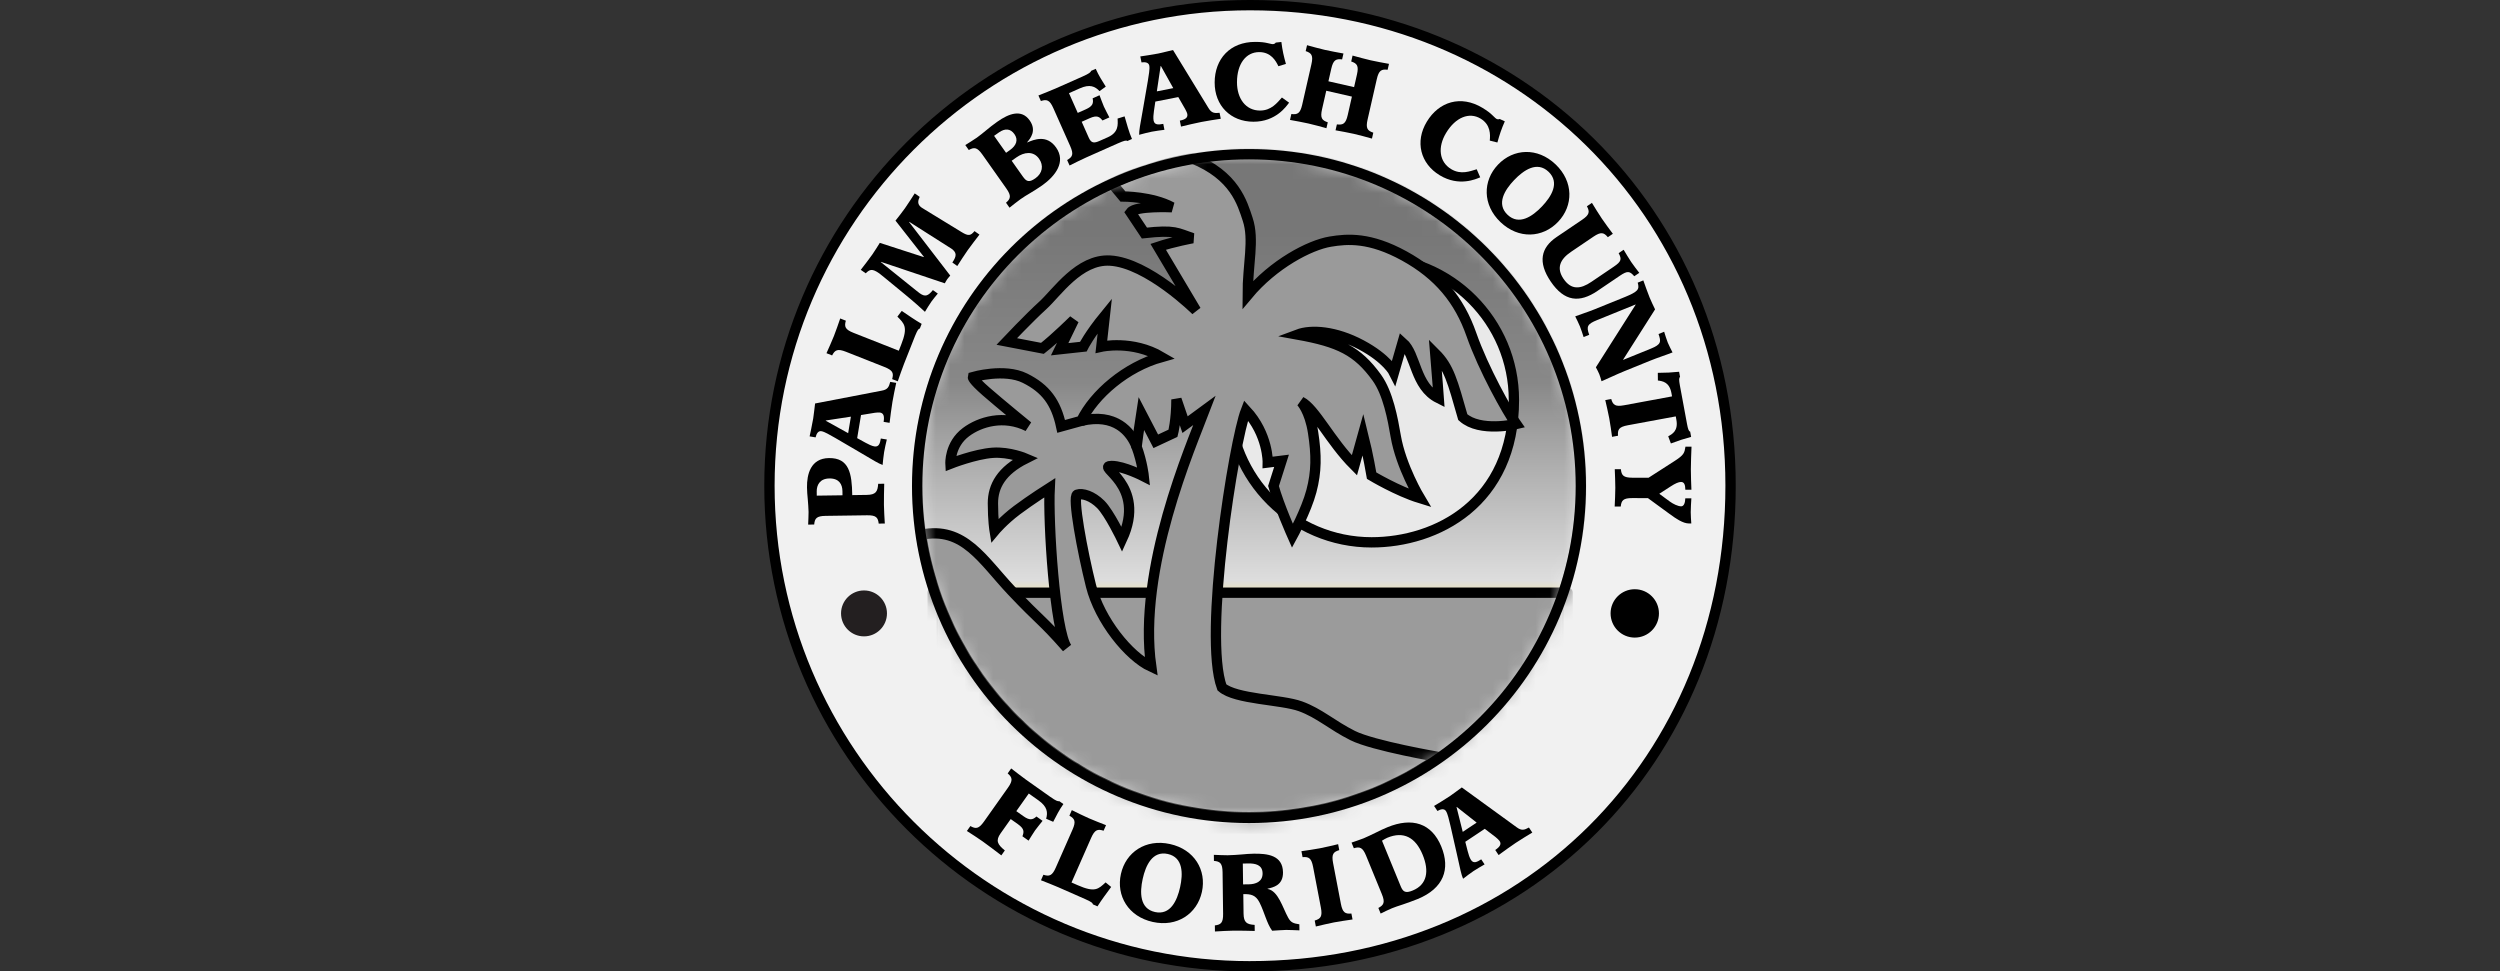
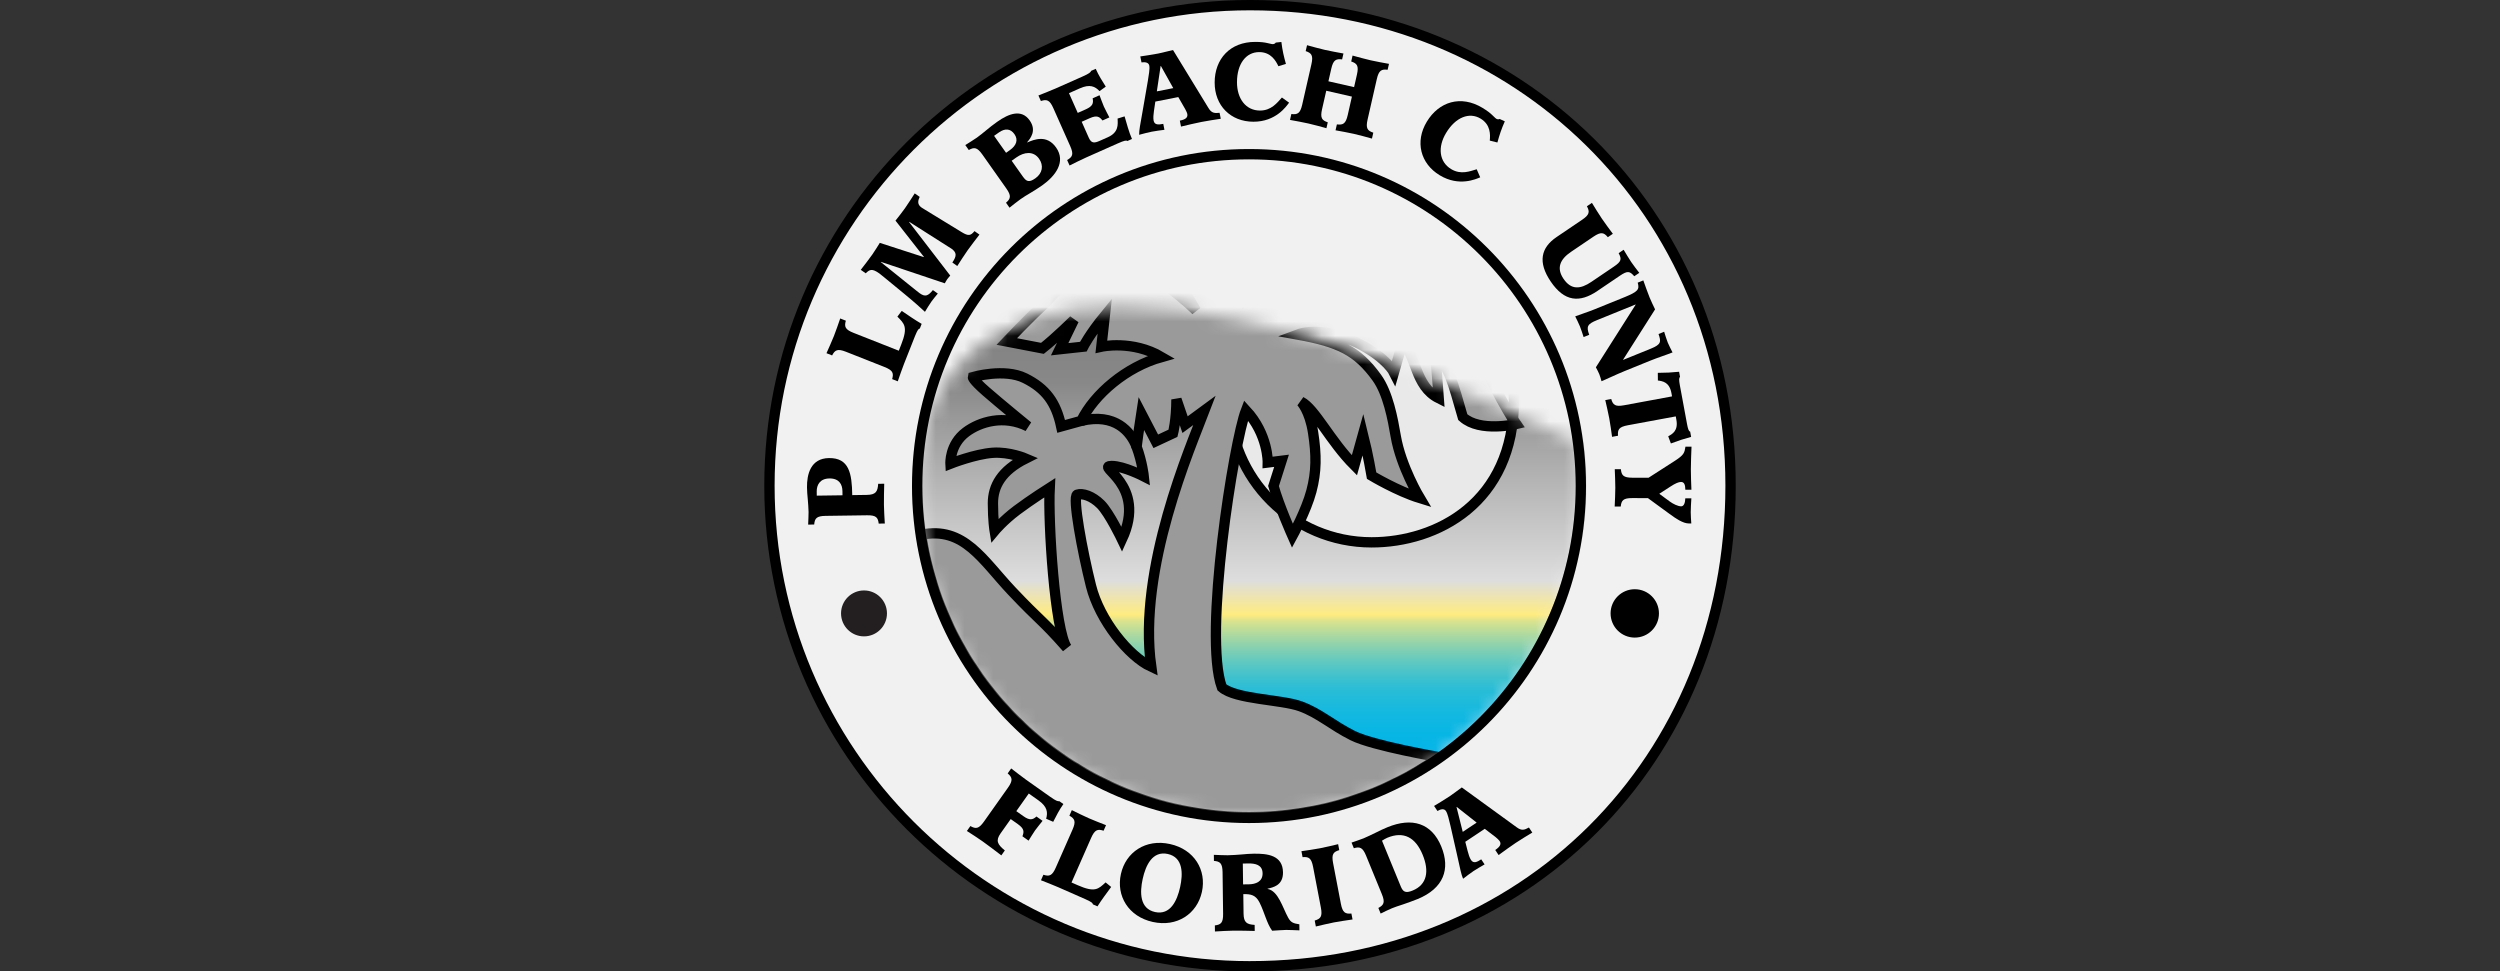
<svg xmlns="http://www.w3.org/2000/svg" width="175" height="68" viewBox="0 0 175 68" fill="none">
  <rect x="0" y="0" width="175" height="68" fill="#333333" stroke="none" />
  <g clip-path="url(#clip0_832_11)">
    <path d="M87.501 67.639C106.613 67.639 121.14 53.328 121.14 33.999C121.14 14.671 106.078 0.361 87.501 0.361C68.924 0.361 53.861 15.422 53.861 34.001C53.861 52.579 68.922 67.64 87.501 67.64V67.639Z" fill="#F1F1F1" stroke="black" stroke-width="0.723" stroke-linecap="round" stroke-linejoin="round" />
    <mask id="mask0_832_11" style="mask-type:luminance" maskUnits="userSpaceOnUse" x="64" y="10" width="47" height="48">
-       <path d="M90.413 57.011C103.138 55.378 112.13 43.739 110.498 31.015C108.866 18.29 97.227 9.298 84.502 10.93C71.777 12.562 62.785 24.201 64.417 36.926C66.05 49.651 77.689 58.643 90.413 57.011Z" fill="white" />
+       <path d="M90.413 57.011C103.138 55.378 112.13 43.739 110.498 31.015C71.777 12.562 62.785 24.201 64.417 36.926C66.05 49.651 77.689 58.643 90.413 57.011Z" fill="white" />
    </mask>
    <g mask="url(#mask0_832_11)">
      <path d="M90.413 57.011C103.138 55.378 112.13 43.739 110.498 31.015C108.866 18.29 97.227 9.298 84.502 10.93C71.777 12.562 62.785 24.201 64.417 36.926C66.05 49.651 77.689 58.643 90.413 57.011Z" fill="url(#paint0_linear_832_11)" stroke="#9A9A9A" stroke-width="0.723" />
      <path d="M96.011 37.964C100.55 37.964 105.974 35.217 105.974 28.001C105.974 22.499 101.513 18.037 96.011 18.037C90.509 18.037 86.048 22.499 86.048 28.001C86.048 33.503 90.509 37.964 96.011 37.964Z" fill="#E9E9E9" stroke="black" stroke-width="0.723" />
-       <path d="M109.736 41.491H65.285V57.995H109.736V41.491Z" fill="#9B9B9B" stroke="black" stroke-width="0.723" stroke-linecap="round" stroke-linejoin="round" />
      <path d="M100.763 53.005C96.995 55.643 92.407 57.201 87.457 57.201C75.81 57.201 66.161 48.614 64.483 37.433C67.479 36.816 68.78 39.203 70.826 41.371C72.875 43.54 72.875 43.298 74.682 45.347C73.839 44.143 73.356 36.553 73.478 34.145C73.478 34.145 72.152 34.987 71.189 35.71C70.225 36.433 69.624 37.156 69.624 37.156C69.624 37.156 69.504 36.433 69.504 35.229C69.504 34.025 70.107 32.941 71.792 32.096C71.792 32.096 70.668 31.615 69.504 31.694C68.249 31.781 66.533 32.458 66.533 32.458C66.533 32.458 66.457 31.12 67.617 30.249C68.582 29.526 70.267 29.004 71.954 29.847C71.954 29.847 69.987 28.241 69.022 27.398C68.058 26.555 68.099 26.395 68.099 26.395C68.099 26.395 70.308 25.753 71.753 26.476C73.199 27.198 73.922 28.163 74.283 29.848L75.688 29.46C76.6 27.591 78.827 25.684 81.31 24.99C79.262 23.785 77.095 24.267 77.095 24.267L77.336 22.098C76.252 23.424 75.831 24.267 75.831 24.267L74.175 24.447L75.169 22.398C75.169 22.398 73.895 23.662 72.971 24.385L70.471 23.904C70.471 23.904 72.037 22.248 73.001 21.374C73.965 20.501 75.531 18.121 77.699 18.241C80.348 18.388 83.722 21.734 83.722 21.734L81.072 17.277C82.156 16.916 83.482 16.674 83.482 16.674C82.398 16.313 82.278 16.071 80.109 16.313L79.145 14.867C79.506 14.386 82.036 14.506 82.036 14.506C80.65 13.753 78.603 13.753 78.603 13.753L77.83 12.826C79.596 12.019 81.474 11.423 83.444 11.079C86.442 12.277 86.962 14.227 87.337 15.349C87.819 16.794 87.337 18.481 87.337 20.648C89.144 18.48 91.674 17.154 93.12 16.914C94.324 16.713 95.891 16.593 98.299 17.917C100.709 19.243 102.155 21.01 102.998 23.418C103.841 25.828 105.528 28.839 106.13 29.682C106.13 29.682 103.601 30.285 102.396 29.201C101.674 26.671 101.432 25.706 100.469 24.744C100.589 26.189 100.711 27.876 100.711 27.876C99.024 27.034 99.145 24.825 98.181 23.982C97.94 24.825 97.578 26.069 97.578 26.069C97.578 26.069 97.097 25.105 95.29 24.142C93.483 23.178 91.796 23.058 90.833 23.419C93.724 23.941 95.009 24.544 96.374 26.431C97.163 27.522 97.496 29.332 97.7 30.526C98.061 32.654 99.387 34.863 99.387 34.863C97.821 34.382 96.014 33.297 96.014 33.297C96.014 33.297 95.773 31.852 95.411 30.406L94.808 32.575C93.121 30.888 92.037 28.599 91.074 28.118C91.074 28.118 91.677 28.721 91.917 30.286C92.159 31.852 92.159 33.017 91.797 34.382C91.436 35.745 90.472 37.514 90.472 37.514C90.472 37.514 89.507 35.346 89.146 34.022L89.708 32.255L88.744 32.375C88.744 32.375 88.784 30.408 87.219 28.721C86.376 30.889 84.208 44.501 85.532 48.115C86.496 48.958 89.708 48.958 91.032 49.441C92.358 49.922 93.241 50.766 94.687 51.489C96.132 52.212 100.771 53.004 100.771 53.004L100.763 53.005ZM79.562 31.274C79.959 32.357 80.063 33.341 80.063 33.341C80.063 33.341 78.657 32.618 77.815 32.618C76.611 32.618 80.345 33.863 78.537 37.757C78.537 37.757 77.654 35.91 77.051 35.308C76.449 34.706 75.766 34.505 75.405 34.626C75.043 34.746 75.766 38.602 76.369 41.01C76.972 43.42 79.019 45.948 80.585 46.671C79.62 39.804 83.356 31.252 84.319 28.722L82.954 29.725L82.351 27.959C82.351 29.404 82.11 30.328 82.11 30.328L80.905 30.891L79.902 28.964C79.821 29.526 79.722 29.949 79.562 31.274C79.584 31.264 79.541 31.285 79.562 31.274Z" fill="#9A9A9A" />
      <path d="M79.562 31.274C79.959 32.357 80.063 33.341 80.063 33.341C80.063 33.341 78.657 32.618 77.815 32.618C76.611 32.618 80.345 33.863 78.537 37.757C78.537 37.757 77.654 35.91 77.051 35.308C76.449 34.706 75.766 34.505 75.405 34.626C75.043 34.746 75.766 38.602 76.369 41.01C76.972 43.42 79.019 45.948 80.585 46.671C79.62 39.804 83.356 31.252 84.319 28.722L82.954 29.725L82.351 27.959C82.351 29.404 82.11 30.328 82.11 30.328L80.905 30.891L79.902 28.964C79.821 29.526 79.722 29.949 79.562 31.274ZM79.562 31.274C79.541 31.285 79.584 31.264 79.562 31.274ZM100.763 53.005C96.995 55.643 92.407 57.201 87.457 57.201C75.81 57.201 66.161 48.614 64.483 37.433C67.479 36.816 68.78 39.203 70.826 41.371C72.875 43.54 72.875 43.298 74.682 45.347C73.839 44.143 73.356 36.553 73.478 34.145C73.478 34.145 72.152 34.987 71.189 35.71C70.225 36.433 69.624 37.156 69.624 37.156C69.624 37.156 69.504 36.433 69.504 35.229C69.504 34.025 70.107 32.941 71.792 32.096C71.792 32.096 70.668 31.615 69.504 31.694C68.249 31.781 66.533 32.458 66.533 32.458C66.533 32.458 66.457 31.12 67.617 30.249C68.582 29.526 70.267 29.004 71.954 29.847C71.954 29.847 69.987 28.241 69.022 27.398C68.058 26.555 68.099 26.395 68.099 26.395C68.099 26.395 70.308 25.753 71.753 26.476C73.199 27.198 73.922 28.163 74.283 29.848L75.688 29.46C76.6 27.591 78.827 25.684 81.31 24.99C79.262 23.785 77.095 24.267 77.095 24.267L77.336 22.098C76.252 23.424 75.831 24.267 75.831 24.267L74.175 24.447L75.169 22.398C75.169 22.398 73.895 23.662 72.971 24.385L70.471 23.904C70.471 23.904 72.037 22.248 73.001 21.374C73.965 20.501 75.531 18.121 77.699 18.241C80.348 18.388 83.722 21.734 83.722 21.734L81.072 17.277C82.156 16.916 83.482 16.674 83.482 16.674C82.398 16.313 82.278 16.071 80.109 16.313L79.145 14.867C79.506 14.386 82.036 14.506 82.036 14.506C80.65 13.753 78.603 13.753 78.603 13.753L77.83 12.826C79.596 12.019 81.474 11.423 83.444 11.079C86.442 12.277 86.962 14.227 87.337 15.349C87.819 16.794 87.337 18.481 87.337 20.648C89.144 18.48 91.674 17.154 93.12 16.914C94.324 16.713 95.891 16.593 98.299 17.917C100.709 19.243 102.155 21.01 102.998 23.418C103.841 25.828 105.528 28.839 106.13 29.682C106.13 29.682 103.601 30.285 102.396 29.201C101.674 26.671 101.432 25.706 100.469 24.744C100.589 26.189 100.711 27.876 100.711 27.876C99.024 27.034 99.145 24.825 98.181 23.982C97.94 24.825 97.578 26.069 97.578 26.069C97.578 26.069 97.097 25.105 95.29 24.142C93.483 23.178 91.796 23.058 90.833 23.419C93.724 23.941 95.009 24.544 96.374 26.431C97.163 27.522 97.496 29.332 97.7 30.526C98.061 32.654 99.387 34.863 99.387 34.863C97.821 34.382 96.014 33.297 96.014 33.297C96.014 33.297 95.773 31.852 95.411 30.406L94.808 32.575C93.121 30.888 92.037 28.599 91.074 28.118C91.074 28.118 91.677 28.721 91.917 30.286C92.159 31.852 92.159 33.017 91.797 34.382C91.436 35.745 90.472 37.514 90.472 37.514C90.472 37.514 89.507 35.346 89.146 34.022L89.708 32.255L88.744 32.375C88.744 32.375 88.784 30.408 87.219 28.721C86.376 30.889 84.208 44.501 85.532 48.115C86.496 48.958 89.708 48.958 91.032 49.441C92.358 49.922 93.241 50.766 94.687 51.489C96.132 52.212 100.771 53.004 100.771 53.004L100.763 53.005Z" stroke="black" stroke-width="0.723" />
    </g>
    <path d="M79.562 31.274C79.161 30.214 78.055 28.896 75.685 29.46" stroke="black" stroke-width="0.723" />
    <path d="M61.509 36.654C61.461 36.222 61.324 36.061 60.695 36.07L57.792 36.111C57.164 36.12 57.03 36.283 56.994 36.717L56.57 36.723C56.576 36.561 56.583 36.426 56.589 36.28C56.595 36.136 56.603 35.991 56.6 35.838C56.595 35.541 56.565 35.244 56.544 34.947C56.514 34.659 56.493 34.37 56.49 34.116C56.477 33.208 56.742 32.083 58.024 32.065C59.434 32.045 59.636 33.13 59.657 34.658L60.676 34.643C61.304 34.634 61.438 34.419 61.472 33.867L61.896 33.861C61.886 34.329 61.868 34.872 61.875 35.34C61.881 35.799 61.913 36.189 61.937 36.646L61.512 36.652L61.509 36.654ZM58.975 34.668L58.971 34.38C58.965 33.905 58.737 33.483 58.057 33.492C57.387 33.501 57.164 33.956 57.17 34.406L57.174 34.695L58.974 34.67L58.975 34.668Z" fill="black" />
-     <path d="M62.078 30.763C62.012 31.054 61.938 31.342 61.889 31.643C61.841 31.937 61.815 32.242 61.782 32.546C61.442 32.42 61.248 32.285 60.127 31.627L58.464 30.654C58.093 30.447 57.726 30.222 57.499 30.184C57.282 30.148 57.155 30.342 57.092 30.616L56.673 30.547C56.726 30.28 56.84 29.8 56.925 29.289C56.982 28.945 57.006 28.596 57.056 28.244L61.715 27.347C62.141 27.272 62.223 27.087 62.316 26.732L62.735 26.801C62.643 27.251 62.544 27.69 62.469 28.143C62.388 28.629 62.334 29.11 62.271 29.599L61.853 29.53C61.919 29.128 61.851 28.919 61.599 28.878C61.508 28.863 61.358 28.881 61.235 28.895L60.271 29.053L60.002 30.67L60.586 30.991C60.782 31.101 61.03 31.219 61.205 31.249C61.523 31.301 61.601 31.039 61.658 30.696L62.076 30.765L62.078 30.763ZM59.371 30.322L59.563 29.166L57.805 29.434L57.802 29.451L59.371 30.322Z" fill="black" />
    <path d="M62.45 26.54C62.57 26.122 62.502 25.922 61.917 25.691L59.217 24.624C58.632 24.393 58.447 24.493 58.248 24.88L57.853 24.724C58.038 24.304 58.204 23.95 58.374 23.523C58.527 23.136 58.678 22.685 58.815 22.292L59.209 22.448C59.089 22.866 59.157 23.066 59.741 23.297L62.916 24.55L63.087 24.115C63.574 22.883 63.306 22.659 62.817 22.164L63.121 21.764C63.583 22.074 64.026 22.386 64.516 22.671L64.389 22.995C64.348 23.006 64.315 23.021 64.26 23.09C64.213 23.162 64.147 23.283 64.05 23.527L63.285 25.462C63.117 25.888 62.997 26.261 62.844 26.693L62.45 26.537V26.54Z" fill="black" />
    <path d="M65.645 20.552C65.489 20.744 65.337 20.917 65.2 21.11C65.038 21.34 64.893 21.59 64.746 21.828C64.477 21.576 64.021 21.161 63.304 20.572L61.877 19.399C61.764 19.309 61.614 19.183 61.551 19.138C61.052 18.786 60.881 18.852 60.601 19.132L60.254 18.888C60.523 18.537 60.803 18.184 61.063 17.815C61.248 17.552 61.413 17.274 61.586 17L64.665 17.997L64.675 17.983L62.684 15.444C62.909 15.157 63.135 14.879 63.345 14.581C63.585 14.24 63.804 13.886 64.03 13.537L64.377 13.781C64.261 14.033 64.186 14.302 64.506 14.527C64.596 14.59 64.684 14.642 64.773 14.693L67.299 16.238C67.797 16.548 67.947 16.497 68.216 16.178L68.562 16.422C68.285 16.787 68.004 17.141 67.739 17.514C67.484 17.875 67.25 18.25 67.01 18.621L66.664 18.376C66.98 17.913 66.981 17.676 66.593 17.401C66.509 17.343 66.397 17.283 66.32 17.229L63.645 15.528L63.634 15.542L66.517 19.291C66.442 19.383 66.368 19.456 66.301 19.553C66.242 19.637 66.187 19.744 66.136 19.832L61.667 18.331L61.656 18.345L64.096 20.306C64.189 20.381 64.281 20.458 64.384 20.531C64.765 20.801 64.971 20.716 65.302 20.306L65.648 20.551L65.645 20.552Z" fill="black" />
    <path d="M70.42 14.192C70.75 13.907 70.802 13.704 70.441 13.191L68.766 10.818C68.403 10.305 68.193 10.287 67.815 10.502L67.571 10.155C67.715 10.064 67.851 9.978 67.98 9.897C68.117 9.812 68.247 9.729 68.385 9.632C68.607 9.476 68.808 9.302 69.033 9.122C69.255 8.935 69.501 8.74 69.807 8.524C70.632 7.94 71.51 7.623 72.077 8.428C72.587 9.149 72.121 9.697 71.899 9.957L71.909 9.971C72.382 9.771 73.269 9.395 73.926 10.325C74.631 11.324 73.887 12.316 72.951 12.978C72.646 13.194 72.376 13.354 72.13 13.505C71.879 13.651 71.654 13.789 71.432 13.946C71.155 14.143 70.933 14.33 70.666 14.539L70.422 14.192H70.42ZM71.596 12.354C71.851 12.715 72.032 12.795 72.482 12.477C72.974 12.129 73.069 11.585 72.736 11.114C72.34 10.551 71.69 10.635 71.143 11.022L70.817 11.253L71.596 12.355V12.354ZM70.426 10.695L70.696 10.505C71.161 10.176 71.284 9.777 71.01 9.389C70.735 9.001 70.357 8.966 69.927 9.269L69.586 9.509L70.423 10.695H70.426Z" fill="black" />
    <path d="M74.697 11.202C75.084 10.985 75.168 10.797 74.913 10.223L73.733 7.569C73.478 6.994 73.275 6.936 72.862 7.072L72.689 6.684C72.902 6.598 73.1 6.52 73.296 6.441C73.494 6.363 73.691 6.283 73.901 6.19L75.771 5.36C76.267 5.139 76.336 5.063 76.383 4.958L76.701 4.817C76.91 5.291 77.146 5.651 77.404 6.064L76.968 6.379C76.653 6.046 76.287 5.874 75.589 6.184L74.829 6.522L75.442 7.903L76.009 7.651C76.474 7.444 76.56 7.239 76.485 6.882L76.966 6.667C77.072 6.927 77.155 7.197 77.272 7.461C77.386 7.717 77.534 7.967 77.656 8.219L77.174 8.434C76.969 8.182 76.804 8.041 76.285 8.272L75.718 8.524L76.215 9.641C76.395 10.044 76.6 10.028 76.989 9.855L77.548 9.607C78.301 9.272 78.257 8.734 78.23 8.299L78.721 8.146C78.882 8.678 79.014 9.224 79.238 9.728L78.912 9.873C78.869 9.837 78.82 9.831 78.719 9.857C78.618 9.882 78.469 9.941 78.227 10.047L76.047 11.016C75.628 11.202 75.28 11.385 74.87 11.586L74.697 11.198V11.202Z" fill="black" />
    <path d="M81.514 9.086C81.219 9.127 80.923 9.16 80.624 9.218C80.333 9.275 80.037 9.359 79.74 9.436C79.739 9.073 79.797 8.845 80.021 7.563L80.349 5.664C80.414 5.244 80.495 4.821 80.451 4.596C80.409 4.38 80.183 4.329 79.904 4.367L79.821 3.95C80.09 3.906 80.579 3.845 81.087 3.745C81.429 3.677 81.763 3.577 82.111 3.502L84.585 7.549C84.806 7.921 85.007 7.933 85.371 7.897L85.454 8.314C85.001 8.386 84.554 8.447 84.104 8.536C83.621 8.63 83.15 8.749 82.671 8.861L82.588 8.444C82.988 8.366 83.159 8.228 83.111 7.978C83.093 7.886 83.024 7.753 82.967 7.642L82.48 6.795L80.873 7.111L80.776 7.769C80.742 7.993 80.718 8.266 80.752 8.44C80.814 8.756 81.088 8.737 81.429 8.671L81.511 9.088L81.514 9.086ZM80.977 6.396L82.128 6.169L81.261 4.617L81.244 4.62L80.979 6.394L80.977 6.396Z" fill="black" />
    <path d="M90.236 7.186C90.058 7.423 89.324 8.525 87.736 8.521C86.148 8.516 85.022 7.401 85.026 5.771C85.031 4.131 86.096 2.929 87.87 2.933C88.269 2.933 88.523 2.969 88.702 3.011C88.888 3.046 88.999 3.089 89.101 3.089C89.177 3.089 89.263 3.047 89.305 2.98L89.696 2.938C89.771 3.541 89.863 3.932 90.014 4.475L89.488 4.635C89.311 4.262 88.972 3.649 88.149 3.647C87.214 3.644 86.592 4.475 86.589 5.748C86.586 6.912 87.211 7.737 88.197 7.739C88.994 7.741 89.404 7.191 89.735 6.826L90.234 7.185L90.236 7.186Z" fill="black" />
    <path d="M90.395 7.981C90.827 8.036 91.014 7.939 91.154 7.327L91.799 4.496C91.938 3.884 91.811 3.715 91.398 3.578L91.493 3.164C91.937 3.283 92.311 3.394 92.758 3.496C93.165 3.589 93.633 3.668 94.042 3.745L93.948 4.158C93.516 4.104 93.328 4.2 93.189 4.812L92.989 5.69L94.786 6.099L94.985 5.222C95.125 4.61 94.997 4.44 94.585 4.304L94.679 3.89C95.123 4.008 95.498 4.119 95.945 4.221C96.352 4.314 96.819 4.394 97.229 4.47L97.134 4.884C96.702 4.829 96.515 4.926 96.376 5.538L95.731 8.369C95.591 8.981 95.719 9.151 96.131 9.287L96.037 9.701C95.635 9.592 95.177 9.461 94.771 9.37C94.324 9.268 93.937 9.206 93.487 9.121L93.582 8.707C94.014 8.761 94.201 8.665 94.341 8.053L94.634 6.762L92.838 6.352L92.544 7.644C92.404 8.255 92.532 8.425 92.944 8.561L92.85 8.975C92.448 8.866 91.991 8.735 91.584 8.644C91.137 8.542 90.75 8.48 90.3 8.395L90.395 7.981Z" fill="black" />
    <path d="M103.614 12.414C103.338 12.525 102.143 13.092 100.784 12.271C99.426 11.451 99.034 9.914 99.877 8.519C100.724 7.117 102.257 6.633 103.775 7.551C104.116 7.758 104.316 7.918 104.448 8.047C104.59 8.173 104.662 8.266 104.749 8.318C104.815 8.357 104.91 8.365 104.98 8.329L105.337 8.494C105.091 9.049 104.968 9.433 104.818 9.975L104.284 9.842C104.325 9.43 104.35 8.731 103.646 8.305C102.846 7.822 101.885 8.213 101.227 9.304C100.625 10.299 100.738 11.33 101.581 11.838C102.264 12.25 102.897 11.989 103.37 11.848L103.614 12.412V12.414Z" fill="black" />
-     <path d="M104.862 11.523C105.94 10.392 107.626 10.299 108.891 11.507C110.157 12.714 110.142 14.402 109.064 15.531C107.985 16.662 106.3 16.755 105.034 15.548C103.769 14.341 103.784 12.652 104.862 11.523ZM105.528 15.034C106.327 15.795 107.266 15.155 107.934 14.455C108.602 13.754 109.199 12.786 108.399 12.024C107.6 11.262 106.661 11.902 105.992 12.603C105.324 13.303 104.728 14.272 105.528 15.034Z" fill="black" />
    <path d="M111.826 20.363C110.568 21.215 109.509 21.122 108.552 19.709C107.633 18.352 107.86 17.338 108.963 16.592L110.749 15.383C111.27 15.031 111.292 14.821 111.084 14.438L111.435 14.2C111.678 14.59 111.875 14.927 112.132 15.306C112.366 15.652 112.652 16.031 112.9 16.365L112.549 16.604C112.271 16.269 112.067 16.212 111.547 16.563L109.972 17.629C109.193 18.157 108.939 18.769 109.445 19.515C109.987 20.315 110.637 20.245 111.396 19.73L112.97 18.664C113.512 18.298 113.525 18.135 113.305 17.719L113.656 17.483C113.826 17.766 113.996 18.061 114.186 18.343C114.362 18.604 114.564 18.856 114.75 19.099L114.399 19.337C114.083 18.978 113.933 18.936 113.398 19.297L111.823 20.363H111.826Z" fill="black" />
    <path d="M110.853 23.595C110.769 23.345 110.694 23.091 110.595 22.847C110.496 22.602 110.376 22.376 110.265 22.146C110.517 22.044 111.126 21.852 111.622 21.651L113.699 20.809C114.674 20.413 114.777 20.261 114.639 19.786L115.032 19.627C115.176 20.027 115.316 20.438 115.478 20.839C115.59 21.115 115.725 21.38 115.855 21.656L113.618 25.175L113.624 25.191L115.56 24.405C116.299 24.105 116.28 23.92 116.097 23.381L116.49 23.221C116.577 23.48 116.64 23.728 116.743 23.98C116.839 24.216 116.97 24.448 117.078 24.669C116.668 24.835 116.083 25.017 115.47 25.265L113.716 25.978C113.102 26.227 112.492 26.53 112.106 26.687C112.058 26.524 112.012 26.341 111.95 26.191C111.88 26.018 111.79 25.862 111.711 25.711L114.495 21.329L114.489 21.314L111.791 22.409C111.123 22.68 111.025 22.848 111.246 23.436L110.853 23.596V23.595Z" fill="black" />
    <path d="M112.786 27.93C112.906 28.349 113.069 28.482 113.687 28.368L117.043 27.747L117 27.513C116.856 26.737 116.371 26.68 116.052 26.635L116.047 26.099C116.617 26.098 117.019 26.075 117.537 26.023L117.604 26.39C117.565 26.414 117.541 26.471 117.541 26.566C117.541 26.66 117.558 26.795 117.589 26.963L118.093 29.685C118.156 30.027 118.214 30.198 118.312 30.214L118.379 30.582C117.877 30.718 117.495 30.84 116.962 31.042L116.775 30.541C117.057 30.385 117.49 30.159 117.346 29.382L117.303 29.148L113.946 29.769C113.329 29.883 113.224 30.066 113.261 30.501L112.844 30.579C112.786 30.166 112.724 29.694 112.648 29.285C112.564 28.833 112.468 28.454 112.369 28.005L112.786 27.929V27.93Z" fill="black" />
    <path d="M113.462 32.843C113.504 33.276 113.639 33.438 114.267 33.44L115.397 33.443L117.25 32.251C117.88 31.844 117.913 31.7 117.982 31.267H118.406C118.388 31.795 118.361 32.312 118.36 32.839C118.36 33.323 118.382 33.798 118.399 34.283H117.974C117.967 33.95 117.908 33.738 117.67 33.737C117.508 33.737 117.271 33.837 116.947 34.049L116.148 34.565L116.893 35.111C117.114 35.272 117.453 35.443 117.682 35.443C117.877 35.443 117.962 35.19 117.971 34.884H118.396C118.378 35.208 118.352 35.539 118.351 35.862C118.351 36.126 118.375 36.379 118.391 36.643H118.229C117.814 36.643 117.322 36.309 116.847 35.959L115.355 34.869L114.26 34.866C113.632 34.864 113.495 35.025 113.452 35.458H113.027C113.045 35.041 113.072 34.566 113.072 34.149C113.072 33.69 113.048 33.3 113.033 32.842H113.458L113.462 32.843Z" fill="black" />
    <path d="M67.928 57.824C68.306 58.039 68.516 58.022 68.879 57.509L70.557 55.139C70.919 54.626 70.867 54.422 70.537 54.138L70.783 53.791C70.965 53.931 71.134 54.06 71.302 54.19C71.47 54.319 71.639 54.45 71.825 54.581L73.496 55.763C73.94 56.077 74.04 56.096 74.154 56.083L74.438 56.283C74.138 56.706 73.949 57.092 73.724 57.527L73.23 57.312C73.356 56.87 73.317 56.469 72.694 56.027L72.014 55.546L71.141 56.78L71.647 57.138C72.062 57.432 72.283 57.401 72.551 57.155L72.98 57.459C72.811 57.683 72.622 57.893 72.455 58.128C72.293 58.356 72.154 58.612 71.999 58.845L71.57 58.54C71.683 58.234 71.719 58.022 71.255 57.693L70.75 57.335L70.044 58.332C69.681 58.845 69.817 59.107 70.339 59.53L70.093 59.877C69.681 59.563 69.197 59.19 68.774 58.89C68.399 58.624 68.066 58.42 67.682 58.169L67.928 57.822V57.824Z" fill="black" />
    <path d="M73.035 61.232C73.449 61.367 73.652 61.309 73.905 60.733L75.076 58.075C75.33 57.501 75.237 57.311 74.858 57.098L75.028 56.708C75.441 56.909 75.789 57.089 76.209 57.273C76.59 57.441 77.035 57.609 77.422 57.762L77.251 58.151C76.837 58.016 76.635 58.074 76.381 58.65L75.006 61.774L75.433 61.962C76.645 62.496 76.88 62.239 77.393 61.768L77.782 62.087C77.453 62.537 77.125 62.967 76.822 63.446L76.504 63.305C76.495 63.263 76.482 63.23 76.414 63.173C76.344 63.123 76.225 63.053 75.985 62.946L74.081 62.108C73.661 61.923 73.293 61.789 72.868 61.619L73.038 61.231L73.035 61.232Z" fill="black" />
    <path d="M78.463 61.183C78.8 59.658 80.193 58.705 81.901 59.083C83.609 59.461 84.47 60.913 84.133 62.438C83.795 63.963 82.402 64.915 80.694 64.537C78.986 64.159 78.125 62.708 78.463 61.183ZM80.849 63.842C81.927 64.08 82.399 63.045 82.608 62.1C82.817 61.156 82.825 60.018 81.748 59.779C80.67 59.541 80.198 60.575 79.989 61.52C79.781 62.465 79.772 63.603 80.85 63.842H80.849Z" fill="black" />
    <path d="M85.034 64.779C85.466 64.731 85.626 64.593 85.617 63.965L85.58 61.061C85.571 60.433 85.409 60.3 84.975 60.262L84.969 59.838C85.139 59.844 85.301 59.85 85.454 59.857C85.616 59.863 85.769 59.871 85.938 59.868C86.295 59.863 86.609 59.833 86.914 59.812C87.211 59.782 87.492 59.763 87.763 59.758C88.697 59.746 89.794 59.85 89.81 61.064C89.822 61.99 89.102 62.118 88.73 62.209V62.225C89.48 62.36 89.783 63.536 90.167 64.227C90.359 64.581 90.537 64.638 90.954 64.701L90.96 65.125C90.645 65.121 90.34 65.091 90.035 65.095C89.704 65.1 89.381 65.137 89.051 65.151C88.67 64.629 88.525 63.893 88.168 63.176C87.898 62.652 87.574 62.58 87.031 62.588L87.049 63.947C87.058 64.575 87.271 64.708 87.825 64.743L87.831 65.167C87.363 65.157 86.82 65.139 86.353 65.145C85.895 65.151 85.505 65.181 85.046 65.205L85.04 64.78L85.034 64.779ZM87.016 61.907L87.406 61.903C87.898 61.897 88.388 61.72 88.381 61.133C88.374 60.531 87.862 60.436 87.396 60.442L86.997 60.448L87.016 61.909V61.907Z" fill="black" />
    <path d="M93.862 63.266C93.981 63.884 94.165 63.986 94.598 63.947L94.678 64.363C94.266 64.425 93.795 64.489 93.385 64.567C92.935 64.654 92.556 64.752 92.109 64.855L92.03 64.438C92.447 64.315 92.58 64.152 92.462 63.534L91.916 60.682C91.797 60.064 91.613 59.962 91.179 60.001L91.1 59.584C91.553 59.515 91.941 59.466 92.392 59.38C92.802 59.302 93.264 59.187 93.669 59.092L93.748 59.509C93.331 59.632 93.198 59.796 93.316 60.413L93.862 63.266Z" fill="black" />
    <path d="M94.609 58.981C94.753 58.932 94.891 58.884 95.027 58.837C95.164 58.791 95.3 58.743 95.443 58.686C95.741 58.563 96.007 58.426 96.282 58.296C96.555 58.157 96.831 58.025 97.122 57.906C98.851 57.197 100.217 57.618 100.891 59.26C101.539 60.839 101.054 62.186 99.231 62.934C98.862 63.086 98.499 63.207 98.186 63.317C97.877 63.416 97.62 63.503 97.446 63.575C97.163 63.69 96.921 63.818 96.645 63.95L96.485 63.557C96.869 63.353 96.968 63.167 96.728 62.585L95.626 59.898C95.387 59.316 95.186 59.251 94.769 59.377L94.609 58.984V58.981ZM98.049 62.039C98.21 62.432 98.385 62.544 98.887 62.337C99.901 61.922 100.056 60.977 99.588 59.838C99.081 58.603 98.253 58.173 97.113 58.641C96.995 58.689 96.872 58.768 96.74 58.849L98.049 62.039Z" fill="black" />
    <path d="M103.92 60.509C103.664 60.661 103.403 60.803 103.148 60.973C102.9 61.138 102.66 61.328 102.416 61.513C102.275 61.178 102.242 60.946 101.957 59.676L101.531 57.797C101.429 57.384 101.342 56.963 101.215 56.772C101.092 56.588 100.864 56.628 100.621 56.769L100.385 56.416C100.616 56.272 101.045 56.027 101.476 55.739C101.765 55.546 102.037 55.325 102.327 55.12L106.166 57.908C106.513 58.167 106.703 58.101 107.026 57.926L107.261 58.279C106.87 58.519 106.481 58.749 106.1 59.002C105.691 59.275 105.303 59.565 104.902 59.853L104.667 59.499C105.006 59.272 105.112 59.079 104.97 58.867C104.917 58.789 104.802 58.693 104.709 58.612L103.934 58.017L102.57 58.926L102.735 59.571C102.789 59.79 102.872 60.05 102.971 60.199C103.149 60.467 103.395 60.344 103.685 60.153L103.92 60.506V60.509ZM102.39 58.233L103.365 57.582L101.969 56.483L101.956 56.492L102.392 58.231L102.39 58.233Z" fill="black" />
    <path d="M114.434 44.471C115.281 44.471 115.966 43.784 115.966 42.938C115.966 42.093 115.28 41.406 114.434 41.406C113.588 41.406 112.901 42.093 112.901 42.938C112.901 43.784 113.588 44.471 114.434 44.471Z" fill="black" stroke="black" stroke-width="0.321" />
    <path d="M60.481 44.471C59.633 44.471 58.948 43.784 58.948 42.938C58.948 42.093 59.635 41.406 60.481 41.406C61.327 41.406 62.013 42.093 62.013 42.938C62.013 43.784 61.327 44.471 60.481 44.471Z" fill="#231F20" />
    <path d="M60.481 44.471C59.633 44.471 58.948 43.784 58.948 42.938C58.948 42.093 59.635 41.406 60.481 41.406C61.327 41.406 62.013 42.093 62.013 42.938C62.013 43.784 61.327 44.471 60.481 44.471Z" stroke="#231F20" stroke-width="0.15" />
    <path d="M87.43 57.252C100.259 57.252 110.659 46.852 110.659 34.023C110.659 21.194 100.259 10.794 87.43 10.794C74.601 10.794 64.201 21.194 64.201 34.023C64.201 46.852 74.601 57.252 87.43 57.252Z" stroke="black" stroke-width="0.723" />
  </g>
  <defs>
    <linearGradient id="paint0_linear_832_11" x1="87.958" y1="10.581" x2="87.958" y2="58.279" gradientUnits="userSpaceOnUse">
      <stop offset="0.12" stop-color="#777777" />
      <stop offset="0.34" stop-color="#888888" />
      <stop offset="0.42" stop-color="#A2A2A2" />
      <stop offset="0.54" stop-color="#C4C4C4" />
      <stop offset="0.63" stop-color="#DDDDDD" />
      <stop offset="0.68" stop-color="#FFEC80" />
      <stop offset="0.69" stop-color="#D9E38F" />
      <stop offset="0.71" stop-color="#ACD9A1" />
      <stop offset="0.73" stop-color="#83D0B2" />
      <stop offset="0.75" stop-color="#5FC9C1" />
      <stop offset="0.77" stop-color="#41C2CD" />
      <stop offset="0.79" stop-color="#29BDD7" />
      <stop offset="0.82" stop-color="#16B9DF" />
      <stop offset="0.85" stop-color="#09B6E4" />
      <stop offset="0.89" stop-color="#02B4E8" />
      <stop offset="0.97" stop-color="#00B4E9" />
    </linearGradient>
    <clipPath id="clip0_832_11">
      <rect width="68" height="68" fill="white" transform="translate(53.5)" />
    </clipPath>
  </defs>
</svg>